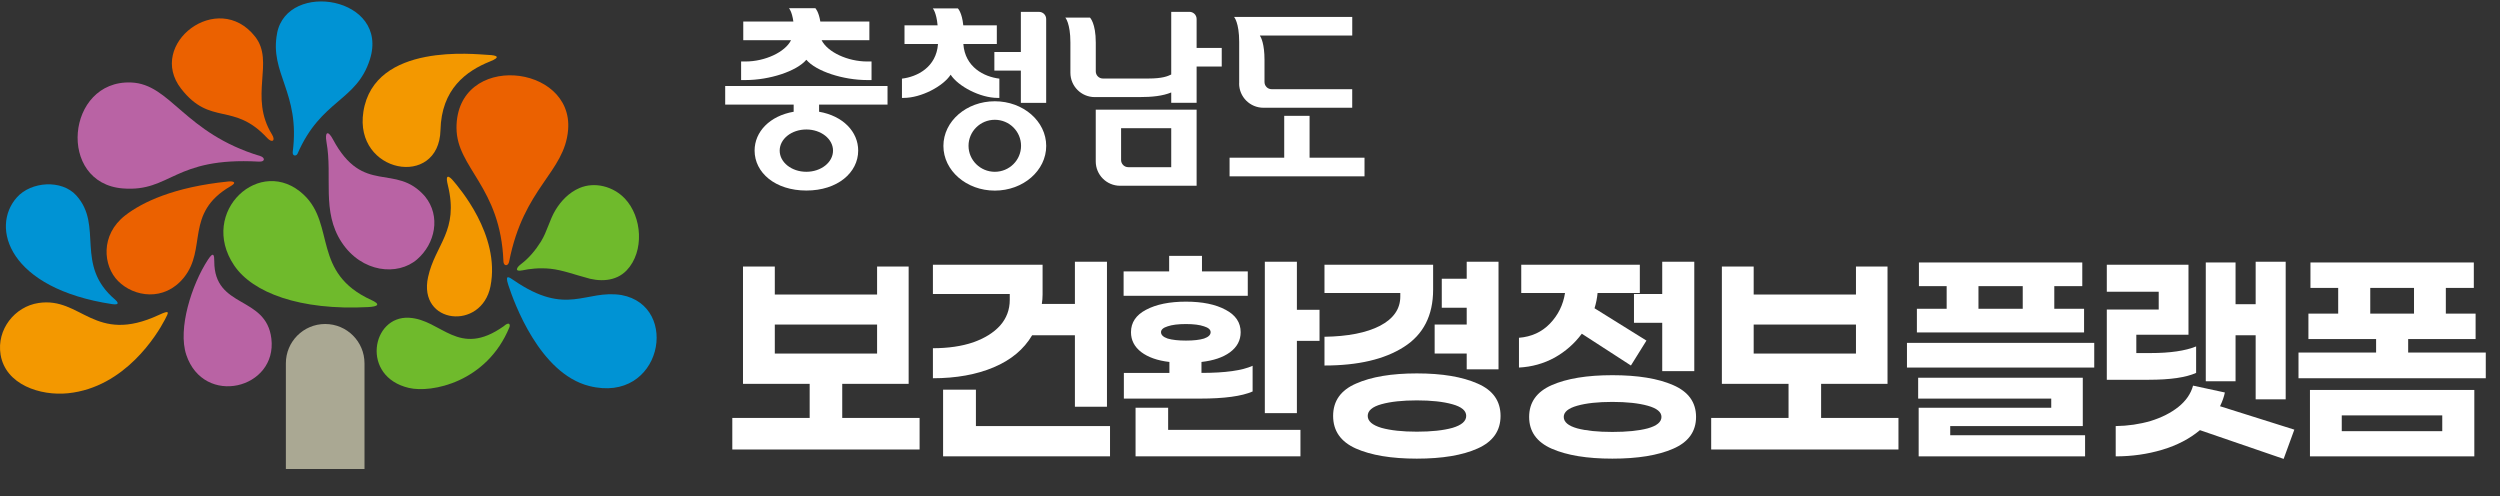
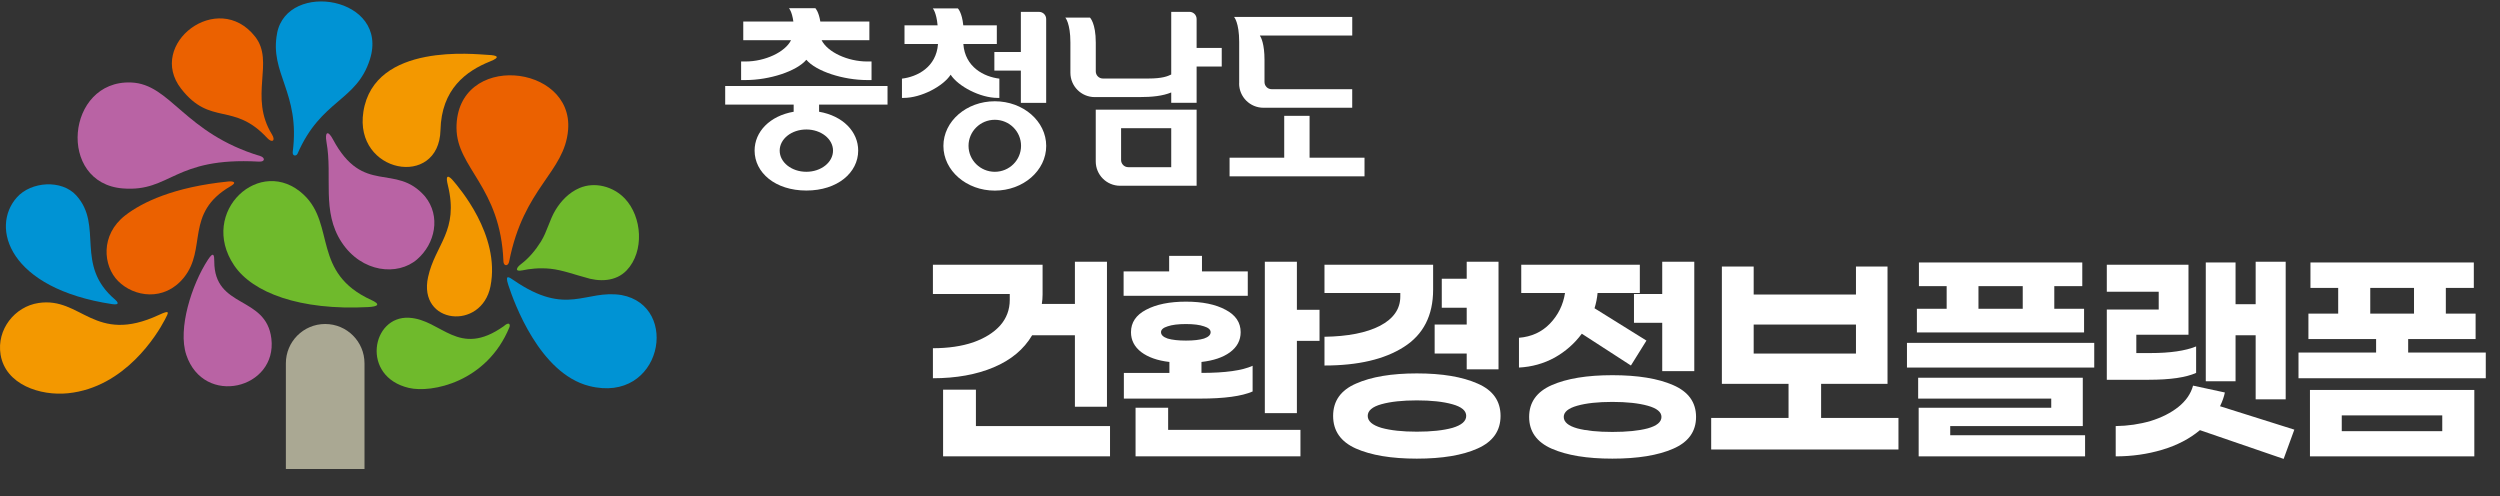
<svg xmlns="http://www.w3.org/2000/svg" width="262" height="52" viewBox="0 0 262 52" fill="none">
  <rect x="0" y="0" width="262" height="52" fill="#333333" stroke="none" />
  <path fill-rule="evenodd" clip-rule="evenodd" d="M31.842 20.417C27.326 16.154 20.755 22.177 24.535 27.808C26.468 30.684 31.444 32.556 38.581 32.182C39.599 32.129 39.931 31.903 38.92 31.443C32.673 28.603 35.171 23.564 31.842 20.419V20.417Z" fill="#6FBA2C" />
  <path fill-rule="evenodd" clip-rule="evenodd" d="M17.251 33.557C17.717 32.672 17.84 32.454 16.643 33.009C9.87 36.157 8.541 31.079 4.043 31.753C1.545 32.126 -0.371 34.532 0.061 37.168C0.58 40.315 4.229 41.511 7.132 41.212C13.112 40.601 16.483 35.019 17.249 33.554L17.251 33.557Z" fill="#F39800" />
  <path fill-rule="evenodd" clip-rule="evenodd" d="M12.073 31.409C12.313 31.61 12.624 32.003 11.753 31.872C0.923 30.237 -1.043 23.831 1.772 20.681C3.266 19.01 6.462 18.794 7.99 20.477C10.885 23.668 7.766 27.766 12.073 31.406V31.409Z" fill="#0093D4" />
  <path fill-rule="evenodd" clip-rule="evenodd" d="M51.122 5.751C52.177 5.79 52.449 6.003 51.379 6.43C48.833 7.448 46.265 9.34 46.163 13.627C46.015 19.805 37.075 18.166 38.083 11.709C39.221 4.398 49.898 5.705 51.122 5.751Z" fill="#F39800" />
  <path fill-rule="evenodd" clip-rule="evenodd" d="M19.52 37.182C21.358 42.675 29.076 40.759 28.439 35.48C27.888 30.936 22.456 32.393 22.456 27.393C22.456 26.784 22.405 26.282 21.794 27.216C20.092 29.818 18.61 34.462 19.522 37.182H19.52Z" fill="#B963A4" />
  <path fill-rule="evenodd" clip-rule="evenodd" d="M52.778 34.195C48.028 37.553 46.289 33.492 42.87 33.3C38.932 33.079 37.79 39.476 42.856 40.655C45.205 41.21 50.998 40.078 53.38 34.311C53.506 34.008 53.375 33.661 52.778 34.197V34.195Z" fill="#6FBA2C" />
  <path fill-rule="evenodd" clip-rule="evenodd" d="M51.404 29.992C52.468 24.595 47.987 19.553 47.56 19.017C47.449 18.877 46.535 17.776 46.932 19.393C48.116 24.221 45.62 25.591 44.864 29.03C43.773 33.981 50.475 34.697 51.406 29.99L51.404 29.992Z" fill="#F39800" />
  <path d="M23.909 19.022C18.227 19.597 14.915 21.185 13.125 22.572C10.489 24.616 10.802 27.876 12.378 29.457C14.032 31.12 17.204 31.632 19.26 29.103C21.738 26.05 19.314 22.327 24.171 19.512C24.884 19.1 24.438 18.969 23.906 19.022H23.909Z" fill="#EB6100" />
  <path fill-rule="evenodd" clip-rule="evenodd" d="M60.722 19.708C59.651 20.169 58.816 21.023 58.218 22.009C57.587 23.05 57.337 24.272 56.697 25.305C56.142 26.197 55.434 27.056 54.599 27.681C54.136 28.026 53.879 28.513 54.764 28.329C55.472 28.181 56.476 28.043 57.694 28.166C58.913 28.285 60.531 28.877 61.266 29.054C62.776 29.556 64.539 29.534 65.681 28.326C67.544 26.362 67.304 22.722 65.478 20.802C64.282 19.546 62.342 19.012 60.722 19.708Z" fill="#6FBA2C" />
  <path fill-rule="evenodd" clip-rule="evenodd" d="M65.127 30.919C61.31 30.322 59.436 33.225 53.819 29.357C53.32 29.015 52.901 28.729 53.269 29.864C53.873 31.712 56.552 39.132 61.742 40.451C69.344 42.381 71.357 32.068 65.125 30.919H65.127Z" fill="#0093D4" />
  <path fill-rule="evenodd" clip-rule="evenodd" d="M29.043 3.474C28.218 7.696 31.482 9.694 30.68 15.901C30.617 16.396 31.06 16.384 31.182 16.108C33.657 10.414 37.358 10.634 38.76 6.243C40.852 -0.321 30.124 -2.094 29.04 3.474H29.043Z" fill="#0093D4" />
  <path fill-rule="evenodd" clip-rule="evenodd" d="M12.877 19.748C17.912 20.143 18.173 16.433 27.119 16.937C27.846 16.978 27.759 16.501 27.289 16.36C19.27 13.94 17.904 8.804 13.733 8.644C6.922 8.385 5.957 19.207 12.875 19.748H12.877Z" fill="#B963A4" />
  <path fill-rule="evenodd" clip-rule="evenodd" d="M18.978 9.293C22.062 13.261 24.463 10.642 28.001 14.461C28.518 15.019 28.906 14.747 28.506 14.095C26.039 10.101 28.814 6.488 26.74 3.845C22.836 -1.134 15.348 4.628 18.978 9.293Z" fill="#EB6100" />
  <path fill-rule="evenodd" clip-rule="evenodd" d="M47.842 13.399C47.842 17.606 52.464 19.551 52.76 27.395C52.779 27.914 53.257 27.929 53.357 27.417C54.884 19.607 59.167 18.096 59.538 13.605C60.108 6.667 47.84 5.411 47.84 13.399H47.842Z" fill="#EB6100" />
  <path fill-rule="evenodd" clip-rule="evenodd" d="M43.719 27.175C45.592 25.553 46.236 22.67 44.537 20.579C41.418 17.008 38.072 20.562 34.888 14.597C34.364 13.615 34.025 13.828 34.216 14.888C34.871 18.533 33.675 22.151 35.802 25.386C37.912 28.589 41.68 28.945 43.722 27.175H43.719Z" fill="#B963A4" />
  <path fill-rule="evenodd" clip-rule="evenodd" d="M34.079 33.955C31.802 33.955 29.959 35.8 29.959 38.075V49.152H38.199V38.075C38.199 35.8 36.353 33.955 34.079 33.955Z" fill="#AAA893" />
  <path d="M260.509 39.64H240.883V36.947H249.016V35.533H241.923V32.867H245.043V30.173H242.136V27.507H259.256V30.173H256.323V32.867H259.443V35.533H252.376V36.947H260.509V39.64ZM252.989 32.867V30.173H248.403V32.867H252.989ZM259.309 40.867V47.827H242.083V40.867H259.309ZM255.949 45.187V43.533H245.416V45.187H255.949Z" fill="white" />
  <path d="M231.166 39.96V27.506H234.286V31.88H236.393V27.427H239.54V41.853H236.393V35.133H234.286V39.96H231.166ZM230.153 39.08C229.086 39.56 227.433 39.8 225.193 39.8H220.793V32.44H226.233V30.573H220.793V27.747H229.353V35.08H223.886V37H225.38C227.424 37 229.015 36.769 230.153 36.306V39.08ZM230.553 45.08C229.469 45.986 228.153 46.671 226.606 47.133C225.06 47.595 223.433 47.827 221.726 47.827V44.653C223.006 44.635 224.224 44.458 225.38 44.12C226.535 43.764 227.504 43.275 228.286 42.653C229.086 42.013 229.602 41.267 229.833 40.413L233.166 41.133C233.077 41.578 232.909 42.058 232.66 42.573L240.446 45.026L239.326 48.093L230.553 45.08Z" fill="white" />
  <path d="M200.89 34.84V32.36H204.01V29.987H201.103V27.507H218.223V29.987H215.29V32.36H218.41V34.84H200.89ZM211.983 32.36V29.987H207.343V32.36H211.983ZM219.476 38.52H199.85V35.933H219.476V38.52ZM218.516 45.613V47.827H201.076V42.733H214.97V41.773H201.023V39.587H218.276V44.653H204.383V45.613H218.516Z" fill="white" />
  <path d="M198.959 47.107H179.332V43.8H187.439V40.227H180.452V27.933H183.785V30.867H194.505V27.933H197.812V40.227H190.852V43.8H198.959V47.107ZM194.505 37.053V34.013H183.785V37.053H194.505Z" fill="white" />
  <path d="M174.201 27.427H177.561V38.893H174.201V33.827H171.241V30.813H174.201V27.427ZM165.774 34.973C165.01 36.004 164.059 36.84 162.921 37.48C161.783 38.102 160.539 38.449 159.188 38.52V35.4C160.503 35.293 161.588 34.795 162.441 33.907C163.294 33.018 163.819 31.951 164.014 30.706H159.427V27.747H171.854V30.706H167.427C167.374 31.258 167.267 31.791 167.107 32.306L172.548 35.693L170.921 38.306L165.774 34.973ZM168.974 39.32C171.641 39.32 173.765 39.666 175.347 40.36C176.947 41.053 177.747 42.164 177.747 43.693C177.747 45.222 176.947 46.333 175.347 47.026C173.765 47.72 171.641 48.066 168.974 48.066C166.325 48.066 164.21 47.72 162.627 47.026C161.045 46.333 160.254 45.222 160.254 43.693C160.254 42.164 161.045 41.053 162.627 40.36C164.21 39.666 166.325 39.32 168.974 39.32ZM168.974 45.267C170.503 45.267 171.739 45.142 172.681 44.893C173.641 44.627 174.121 44.227 174.121 43.693C174.121 43.178 173.641 42.786 172.681 42.52C171.721 42.253 170.485 42.12 168.974 42.12C167.463 42.12 166.236 42.253 165.294 42.52C164.352 42.786 163.881 43.178 163.881 43.693C163.881 44.227 164.352 44.627 165.294 44.893C166.236 45.142 167.463 45.267 168.974 45.267Z" fill="white" />
  <path d="M150.351 37.053V34.013H153.711V32.253H151.098V29.213H153.711V27.427H157.045V38.706H153.711V37.053H150.351ZM150.191 30.36C150.191 33.062 149.169 35.062 147.125 36.36C145.098 37.658 142.325 38.306 138.805 38.306V35.293C141.258 35.258 143.196 34.875 144.618 34.147C146.04 33.4 146.751 32.378 146.751 31.08V30.706H138.805V27.747H150.191V30.36ZM148.485 39.133C151.134 39.133 153.258 39.489 154.858 40.2C156.458 40.893 157.258 42.022 157.258 43.587C157.258 45.151 156.458 46.289 154.858 47C153.276 47.711 151.151 48.066 148.485 48.066C145.818 48.066 143.685 47.711 142.085 47C140.502 46.289 139.711 45.151 139.711 43.587C139.711 42.022 140.511 40.893 142.111 40.2C143.711 39.489 145.836 39.133 148.485 39.133ZM148.485 45.24C150.014 45.24 151.258 45.106 152.218 44.84C153.178 44.555 153.658 44.138 153.658 43.587C153.658 43.035 153.169 42.627 152.191 42.36C151.231 42.093 149.996 41.96 148.485 41.96C146.974 41.96 145.738 42.093 144.778 42.36C143.818 42.627 143.338 43.035 143.338 43.587C143.338 44.138 143.818 44.555 144.778 44.84C145.738 45.106 146.974 45.24 148.485 45.24Z" fill="white" />
  <path d="M117.754 31V28.44H122.527V26.813H125.967V28.44H130.767V31H117.754ZM138.287 35.72H135.914V43.293H132.554V27.427H135.914V32.467H138.287V35.72ZM131.274 41.027C130.136 41.524 128.296 41.773 125.754 41.773H117.781V39.08H122.554V37.933C121.309 37.791 120.323 37.444 119.594 36.893C118.883 36.342 118.527 35.649 118.527 34.813C118.527 33.8 119.052 33.018 120.101 32.467C121.167 31.898 122.563 31.613 124.287 31.613C126.012 31.613 127.398 31.898 128.447 32.467C129.496 33.018 130.021 33.8 130.021 34.813C130.021 35.667 129.647 36.369 128.901 36.92C128.172 37.453 127.176 37.791 125.914 37.933V39.08C128.403 39.08 130.189 38.831 131.274 38.333V41.027ZM121.674 34.813C121.674 35.098 121.905 35.32 122.367 35.48C122.847 35.622 123.487 35.693 124.287 35.693C125.087 35.693 125.718 35.622 126.181 35.48C126.643 35.32 126.874 35.098 126.874 34.813C126.874 34.547 126.643 34.342 126.181 34.2C125.718 34.04 125.087 33.96 124.287 33.96C123.469 33.96 122.829 34.04 122.367 34.2C121.905 34.342 121.674 34.547 121.674 34.813ZM136.287 45.053V47.827H119.007V42.733H122.421V45.053H136.287Z" fill="white" />
  <path d="M108.17 35.133C107.298 36.609 105.956 37.729 104.143 38.493C102.33 39.258 100.205 39.64 97.769 39.64V36.493C99.37 36.493 100.774 36.289 101.983 35.88C103.192 35.453 104.134 34.867 104.81 34.12C105.485 33.355 105.823 32.458 105.823 31.427V30.813H97.769V27.747H109.263V30.866C109.263 31.204 109.236 31.533 109.183 31.853H112.65V27.427H116.01V42.627H112.65V35.133H108.17ZM116.33 47.827H98.836V40.84H102.276V44.653H116.33V47.827Z" fill="white" />
-   <path d="M96.373 47.107H76.746V43.8H84.853V40.227H77.866V27.933H81.199V30.867H91.919V27.933H95.226V40.227H88.266V43.8H96.373V47.107ZM91.919 37.053V34.013H81.199V37.053H91.919Z" fill="white" />
  <path d="M84.504 6.264C85.524 7.468 88.352 8.39 90.884 8.39H91.337V6.444H90.884C88.833 6.444 86.731 5.464 86.102 4.21H91.11V2.256H85.969C85.801 1.198 85.45 0.862 85.45 0.862H82.688C82.688 0.862 83 1.202 83.145 2.256H77.894V4.21H82.903C82.278 5.468 80.172 6.444 78.125 6.444H77.668V8.39H78.125C80.656 8.39 83.481 7.468 84.504 6.264Z" fill="white" />
  <path d="M93.013 10.964V9.015H76V10.964H83.176V11.71C80.672 12.144 79.082 13.804 79.082 15.781C79.082 18.097 81.246 19.968 84.508 19.968C87.77 19.968 89.938 18.093 89.938 15.781C89.938 13.804 88.348 12.144 85.84 11.71V10.964H93.017H93.013ZM87.301 15.785C87.301 17.015 86.047 18.003 84.504 18.003C82.961 18.003 81.711 17.015 81.711 15.785C81.711 14.554 82.961 13.57 84.504 13.57C86.047 13.57 87.301 14.562 87.301 15.785Z" fill="white" />
  <path d="M137.243 16.527V12.14H134.586V16.527H128.859V18.48H143.001V16.527H137.243Z" fill="white" />
  <path d="M129.859 8.741C129.859 10.155 131 11.292 132.41 11.292H141.712V9.347H133.266C132.852 9.347 132.52 9.011 132.52 8.597V6.276C132.52 4.612 132.164 3.917 132.031 3.721H141.716V1.772H129.328C129.328 1.772 129.867 2.354 129.867 4.389V8.741H129.859Z" fill="white" />
  <path d="M125.405 5.03V1.991C125.405 1.577 125.069 1.241 124.655 1.241H122.745V7.808C122.378 7.983 121.842 8.229 120.342 8.229H115.584C115.174 8.229 114.838 7.897 114.838 7.483V4.46C114.838 2.42 114.229 1.842 114.229 1.842H111.643C111.643 1.842 112.178 2.42 112.178 4.46V7.628C112.178 9.034 113.318 10.175 114.725 10.175H119.37C120.772 10.175 121.854 10.054 122.745 9.69V10.773H125.405V6.975H128.038V5.026H125.405V5.03Z" fill="white" />
  <path d="M114.834 16.921C114.834 18.324 115.975 19.468 117.385 19.468H125.405V11.491H114.834V16.925V16.921ZM117.49 13.437H122.745V17.519H118.237C117.826 17.519 117.49 17.183 117.49 16.769V13.433V13.437Z" fill="white" />
  <path d="M104.256 10.613C101.279 10.613 98.869 12.71 98.869 15.293C98.869 17.875 101.279 19.976 104.256 19.976C107.233 19.976 109.643 17.879 109.643 15.293C109.643 12.706 107.233 10.613 104.256 10.613ZM104.256 18.004C102.737 18.004 101.502 16.785 101.502 15.281C101.502 13.777 102.733 12.554 104.256 12.554C105.78 12.554 107.006 13.773 107.006 15.281C107.006 16.789 105.776 18.004 104.256 18.004Z" fill="white" />
  <path d="M108.897 1.245H106.986V5.448H104.209V7.397H106.986V10.78H109.639V1.991C109.639 1.581 109.307 1.245 108.897 1.245Z" fill="white" />
  <path d="M99.627 7.827C100.412 9.042 102.717 10.261 104.557 10.261H104.733V8.241C103.139 8.05 101.131 7.046 100.959 4.608H104.467V2.655H100.952C100.819 1.299 100.385 0.881 100.385 0.881H97.76C97.76 0.881 98.139 1.299 98.26 2.655H94.791V4.608H98.303C98.127 7.046 96.123 8.05 94.525 8.241V10.261H94.701C96.541 10.261 98.842 9.042 99.631 7.827H99.627Z" fill="white" />
</svg>